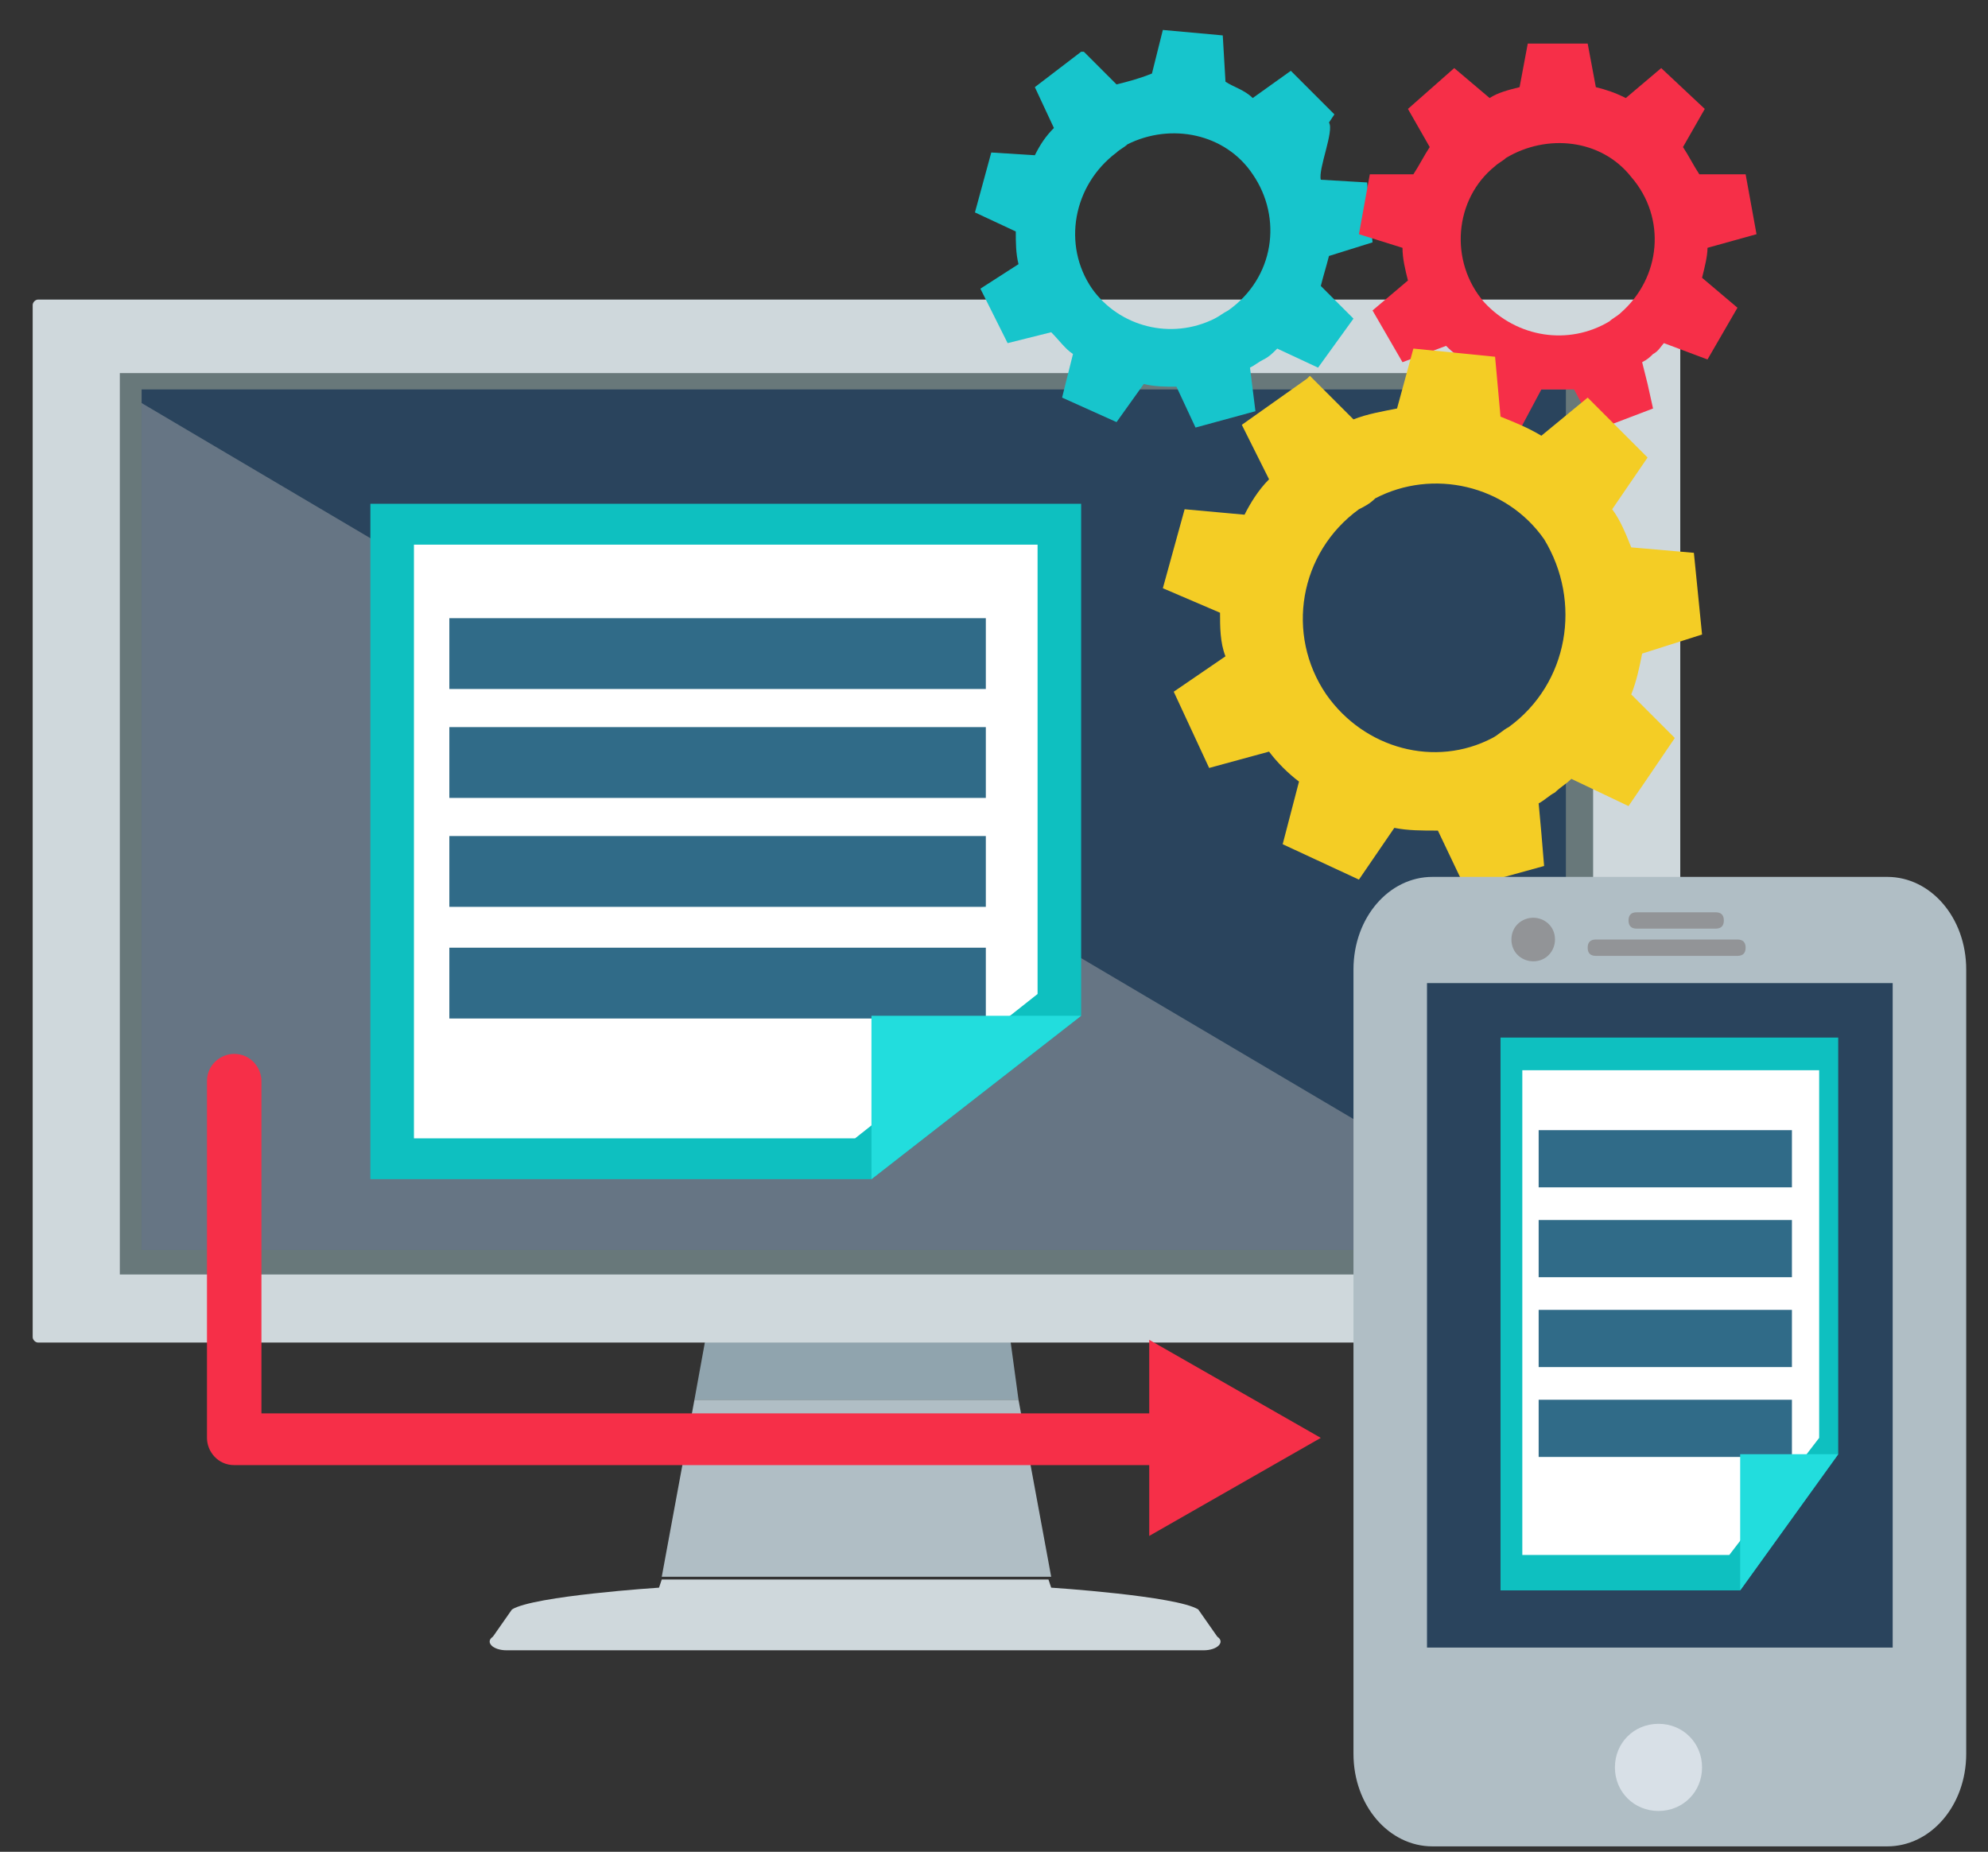
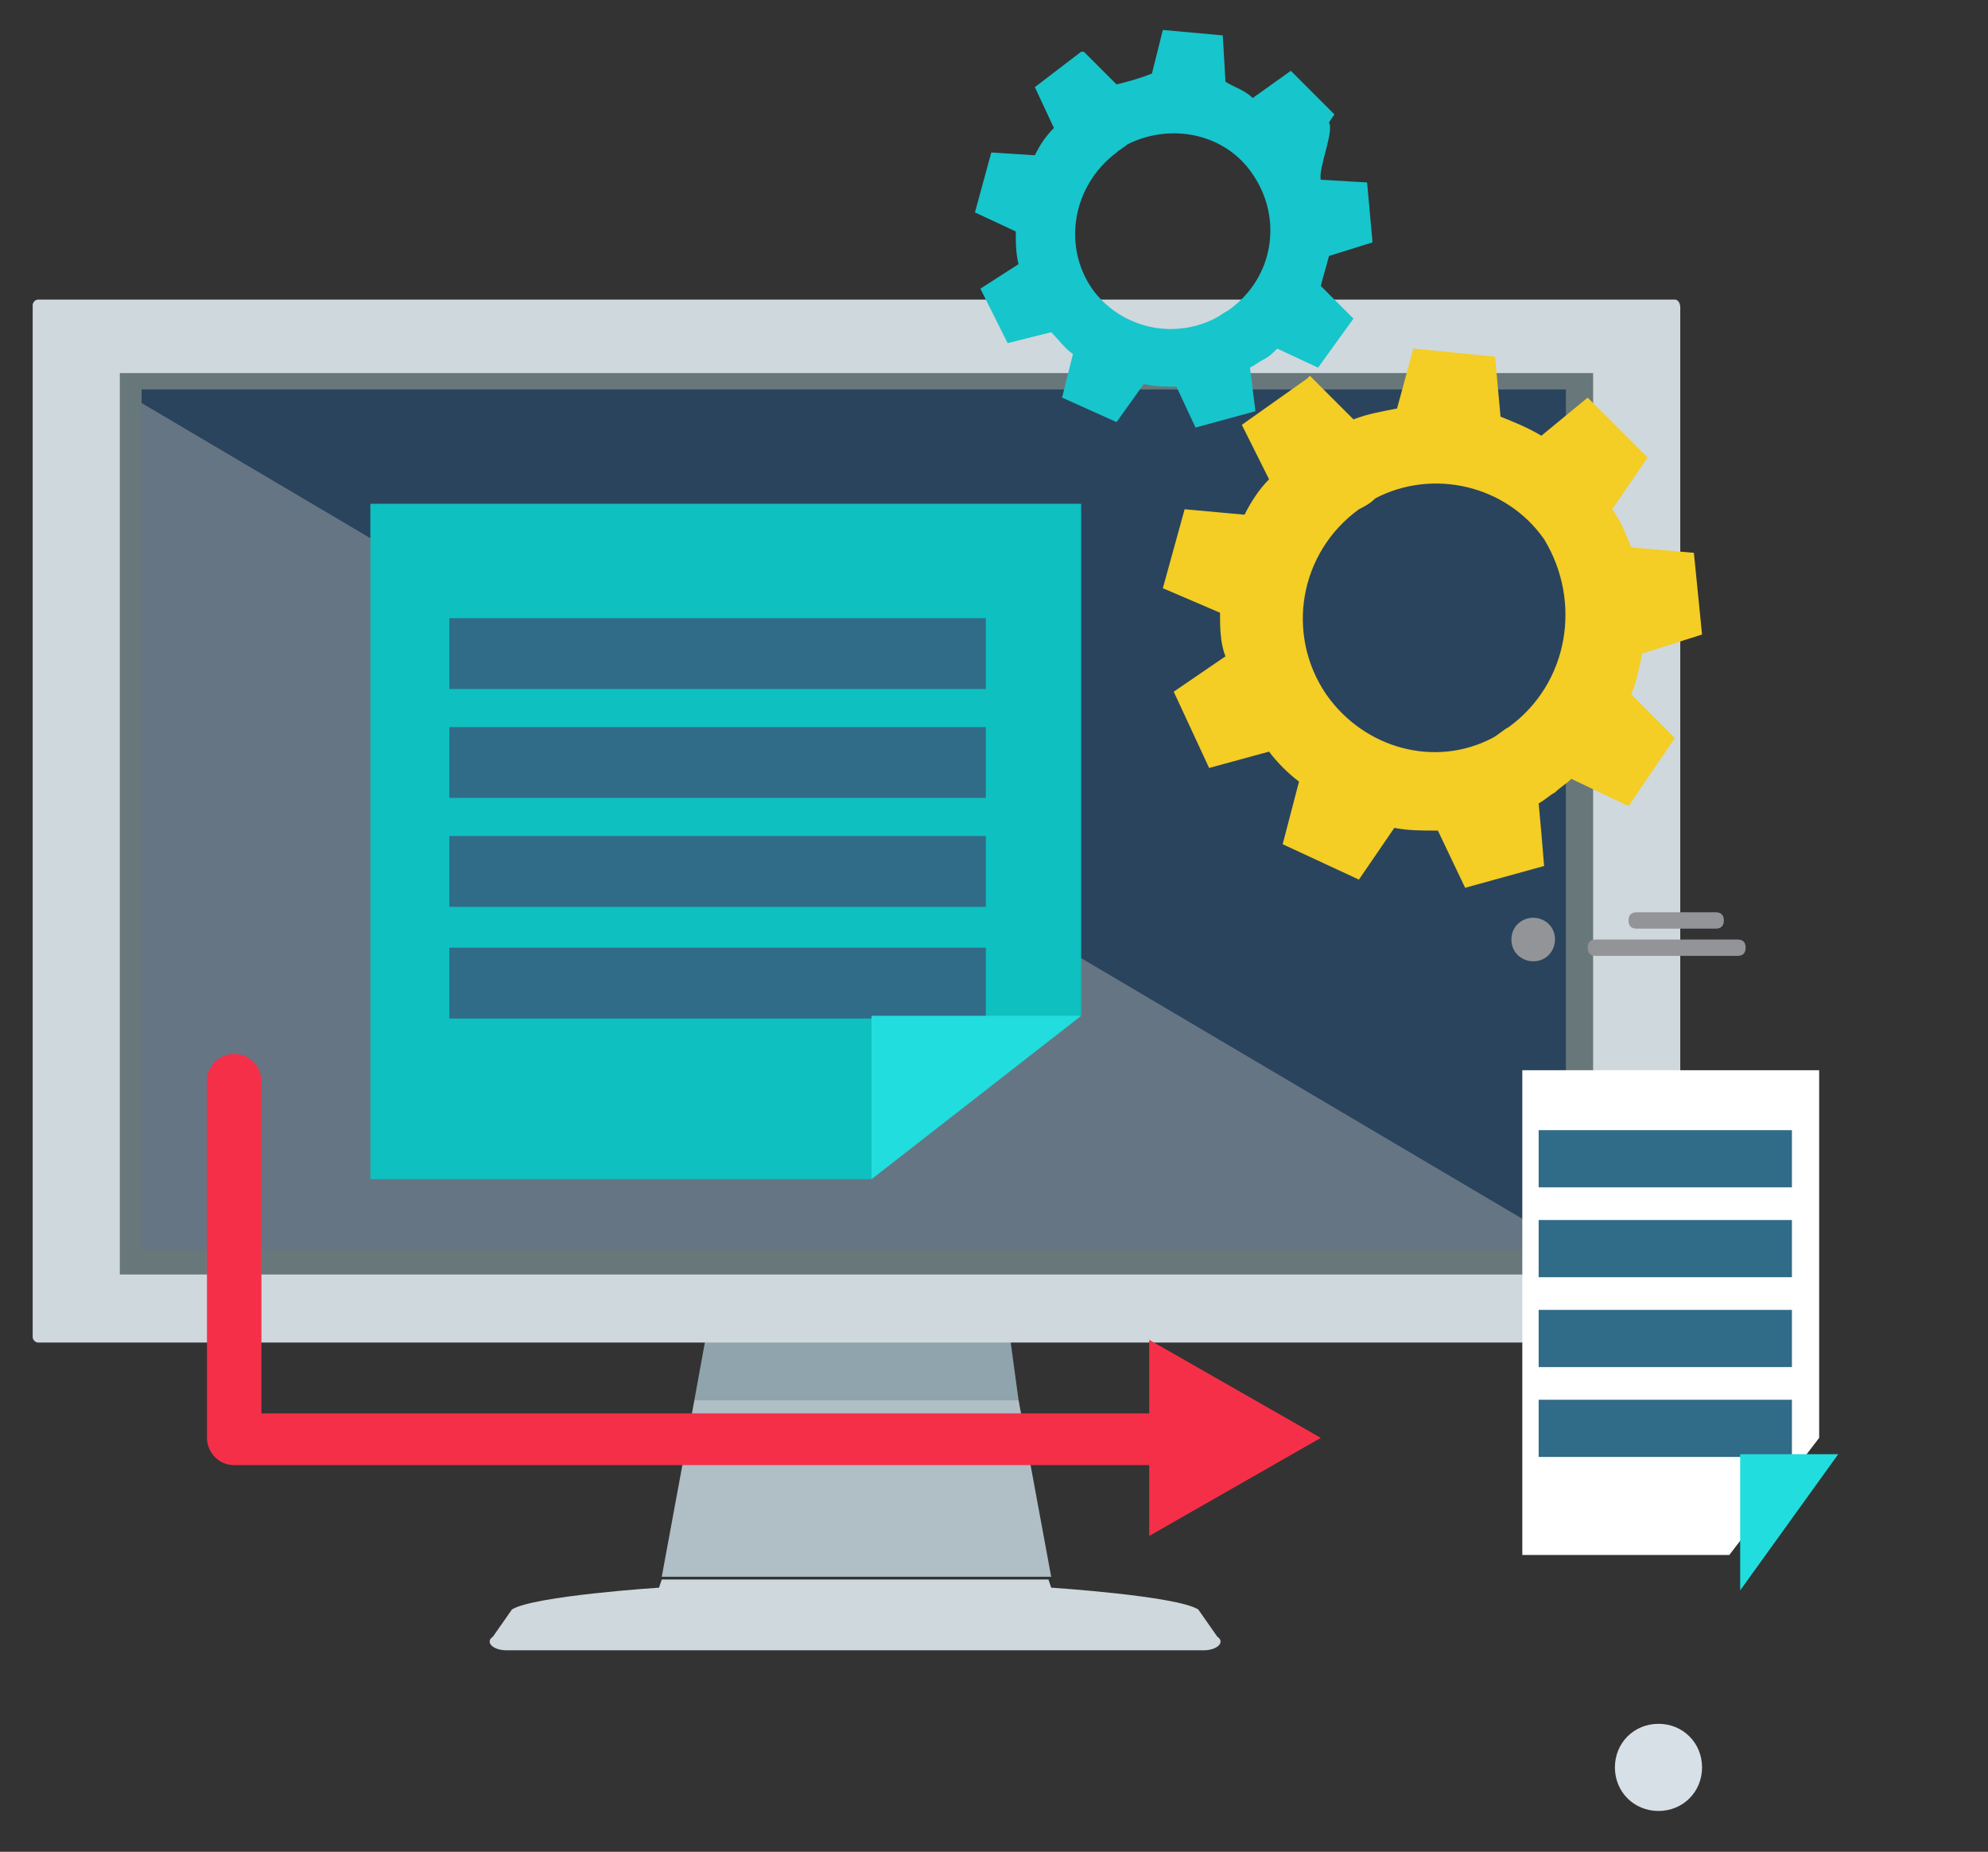
<svg xmlns="http://www.w3.org/2000/svg" version="1.1" id="Layer_1" x="0px" y="0px" viewBox="0 0 73 68" style="enable-background:new 0 0 73 68;" xml:space="preserve">
  <rect x="0" y="0" width="73" height="68" fill="#333333" stroke="none" />
  <style type="text/css">
	.st0{fill:#90A4AE;}
	.st1{fill:#B0BEC5;}
	.st2{fill:#CFD8DC;}
	.st3{fill:#68787A;}
	.st4{fill:#2A445D;}
	.st5{opacity:0.41;fill:#BDBDBD;}
	.st6{fill:#17C5CC;}
	.st7{fill:#F62F48;}
	.st8{fill:#F4CD25;}
	.st9{fill:#D8E0E7;}
	.st10{fill:#929497;}
	.st11{fill:#0EC0C0;}
	.st12{fill:#FFFFFF;}
	.st13{fill:#306B88;}
	.st14{fill:#22DDDD;}
</style>
  <g id="_x31_0_1_">
    <g id="_x35__10_">
      <g>
        <g>
          <g>
            <polygon class="st0" points="37.1,49.2 31.5,48.5 25.9,49.2 25.5,51.4 37.4,51.4      " />
            <polygon class="st1" points="37.4,51.4 25.5,51.4 24.3,57.9 38.6,57.9      " />
            <path class="st2" d="M44.7,60.1l-0.7-1c-0.8-0.5-5.4-0.8-5.4-0.8l0,0l-0.1-0.3H24.3l-0.1,0.3l0,0c0,0-4.6,0.3-5.4,0.8l-0.7,1       c-0.3,0.2,0,0.5,0.5,0.5h12.8h12.8C44.7,60.6,45,60.3,44.7,60.1z" />
          </g>
          <g>
            <g>
              <path class="st2" d="M61.5,11H1.4c-0.1,0-0.2,0.1-0.2,0.2v37.9c0,0.1,0.1,0.2,0.2,0.2h60.1c0.1,0,0.2-0.1,0.2-0.2V11.3        C61.7,11.1,61.6,11,61.5,11z" />
              <rect x="4.4" y="13.7" class="st3" width="54.1" height="33.1" />
            </g>
          </g>
        </g>
        <polygon class="st4" points="43.2,14.3 5.2,14.3 5.2,14.6 5.2,45.9 34.8,45.9 43.2,45.9 57.5,45.9 57.5,14.3    " />
      </g>
    </g>
    <polygon class="st5" points="5.2,14.8 5.2,45.9 34.8,45.9 43.2,45.9 57.5,45.9 57.5,45.7  " />
    <path class="st6" d="M50.4,8.9l-0.2-2.2l-1.7-0.1c-0.1-0.4,0.5-1.8,0.3-2.1L49,4.2l-1.6-1.6l-1.4,1C45.7,3.3,45.3,3.2,45,3   l-0.1-1.7l-2.2-0.2l-0.4,1.6C41.8,2.9,41.4,3,41,3.1l-1.2-1.2l-0.1,0L38,3.2l0.7,1.5c-0.3,0.3-0.5,0.6-0.7,1l-1.6-0.1l-0.6,2.2   l1.5,0.7c0,0.4,0,0.8,0.1,1.2l-1.4,0.9l1,2l1.6-0.4c0.3,0.3,0.5,0.6,0.8,0.8l-0.4,1.6l2,0.9l1-1.4c0.4,0.1,0.8,0.1,1.2,0.1l0.7,1.5   l2.2-0.6L46,14.3l-0.1-0.8c0.2-0.1,0.3-0.2,0.5-0.3c0.2-0.1,0.3-0.2,0.5-0.4l1.5,0.7l1.3-1.8l-1.2-1.2c0.1-0.4,0.2-0.7,0.3-1.1   L50.4,8.9z M45.1,11.4c-0.2,0.1-0.3,0.2-0.5,0.3c-1.6,0.8-3.5,0.3-4.5-1.1c-1.1-1.6-0.7-3.8,0.9-5c0.1-0.1,0.3-0.2,0.4-0.3   C43,4.5,45,4.9,46,6.4C47.1,8,46.8,10.2,45.1,11.4z" />
-     <path class="st7" d="M64.5,8.6l-0.4-2.2l-1.7,0c-0.2-0.3-0.4-0.7-0.6-1l0.8-1.4L61,2.5l-1.3,1.1c-0.4-0.2-0.7-0.3-1.1-0.4l-0.3-1.6   l-2.2,0l-0.3,1.6c-0.4,0.1-0.8,0.2-1.1,0.4l-1.3-1.1l0,0L51.7,4l0.8,1.4c-0.2,0.3-0.4,0.7-0.6,1l-1.6,0l-0.4,2.2l1.6,0.5   c0,0.4,0.1,0.8,0.2,1.2l-1.3,1.1l1.1,1.9l1.6-0.6c0.3,0.3,0.6,0.5,0.9,0.7l-0.3,1.6l2.1,0.8l0.8-1.5c0.4,0,0.8,0,1.2,0l0.8,1.5   l2.1-0.8l-0.2-0.9l-0.2-0.8c0.2-0.1,0.3-0.2,0.4-0.3c0.2-0.1,0.3-0.3,0.4-0.4l1.6,0.6l1.1-1.9l-1.3-1.1c0.1-0.4,0.2-0.8,0.2-1.1   L64.5,8.6z M59.5,11.5c-0.1,0.1-0.3,0.2-0.4,0.3c-1.5,0.9-3.4,0.6-4.6-0.7c-1.3-1.5-1.1-3.8,0.4-5c0.1-0.1,0.3-0.2,0.4-0.3   c1.5-0.9,3.5-0.7,4.6,0.7C61.2,8,61,10.2,59.5,11.5z" />
    <path class="st8" d="M62.5,23.3l-0.3-3l-2.3-0.2c-0.2-0.5-0.4-1-0.7-1.4l1.3-1.9l-2.2-2.2L56.6,16c-0.5-0.3-1-0.5-1.5-0.7l-0.2-2.2   l-3-0.3L51.3,15c-0.5,0.1-1.1,0.2-1.6,0.4l-1.6-1.6l-0.1,0.1l-2.4,1.7l1,2c-0.4,0.4-0.7,0.9-0.9,1.3l-2.2-0.2l-0.8,2.9l2.1,0.9   c0,0.5,0,1.1,0.2,1.6l-1.9,1.3l1.3,2.8l2.2-0.6c0.3,0.4,0.7,0.8,1.1,1.1L47.1,31l2.8,1.3l1.3-1.9c0.5,0.1,1,0.1,1.6,0.1l1,2.1   l2.9-0.8l-0.1-1.2l-0.1-1.1c0.2-0.1,0.4-0.3,0.6-0.4c0.2-0.2,0.4-0.3,0.6-0.5l2.1,1l1.7-2.5l-1.6-1.6c0.2-0.5,0.3-1,0.4-1.5   L62.5,23.3z M55.4,26.7c-0.2,0.1-0.4,0.3-0.6,0.4c-2.1,1.1-4.7,0.4-6.1-1.6c-1.5-2.2-1-5.2,1.2-6.8c0.2-0.1,0.4-0.2,0.6-0.4   c2.1-1.1,4.8-0.5,6.2,1.5C58.1,22.1,57.6,25.1,55.4,26.7z" />
    <g id="_x31_6_2_">
      <g>
        <g>
          <g>
            <g>
-               <path class="st1" d="M49.7,35.6l0,28.8c0,1.9,1.3,3.4,2.9,3.4l16.7,0c1.6,0,2.9-1.5,2.9-3.4V35.6c0-1.9-1.3-3.4-2.9-3.4        l-16.7,0C51,32.2,49.7,33.7,49.7,35.6z" />
-             </g>
-             <polygon class="st4" points="52.8,36.1 52.4,36.1 52.4,60.5 69.5,60.5 69.5,60.4 69.5,60.3 69.5,36.1      " />
+               </g>
          </g>
          <g>
            <path class="st9" d="M60.9,63.3c0.9,0,1.6,0.7,1.6,1.6c0,0.9-0.7,1.6-1.6,1.6c-0.9,0-1.6-0.7-1.6-1.6       C59.3,64,60,63.3,60.9,63.3z" />
          </g>
          <g>
            <path class="st10" d="M60.1,34.1c-0.2,0-0.3-0.1-0.3-0.3c0-0.2,0.1-0.3,0.3-0.3l2.9,0h0c0.2,0,0.3,0.1,0.3,0.3       c0,0.2-0.1,0.3-0.3,0.3L60.1,34.1L60.1,34.1z" />
          </g>
          <g>
            <path class="st10" d="M58.6,35.1c-0.2,0-0.3-0.1-0.3-0.3c0-0.2,0.1-0.3,0.3-0.3l5.2,0h0c0.2,0,0.3,0.1,0.3,0.3       c0,0.2-0.1,0.3-0.3,0.3L58.6,35.1L58.6,35.1z" />
          </g>
        </g>
        <g>
          <path class="st10" d="M56.3,33.7c0.4,0,0.8,0.3,0.8,0.8c0,0.4-0.3,0.8-0.8,0.8c-0.4,0-0.8-0.3-0.8-0.8      C55.5,34,55.9,33.7,56.3,33.7z" />
        </g>
      </g>
    </g>
    <g>
      <polygon class="st11" points="39.7,18.5 13.6,18.5 13.6,43.3 32,43.3 39.7,37.3   " />
-       <polygon class="st12" points="38.1,20 15.2,20 15.2,41.8 31.4,41.8 38.1,36.5   " />
      <g>
        <g>
          <g>
            <rect x="16.5" y="30.7" class="st13" width="19.7" height="2.6" />
          </g>
          <g>
            <rect x="16.5" y="22.7" class="st13" width="19.7" height="2.6" />
          </g>
          <g>
            <rect x="16.5" y="26.7" class="st13" width="19.7" height="2.6" />
          </g>
          <g>
            <rect x="16.5" y="34.8" class="st13" width="19.7" height="2.6" />
          </g>
        </g>
      </g>
      <polygon class="st14" points="39.7,37.3 32,43.3 32,37.3   " />
    </g>
    <g>
-       <polygon class="st11" points="67.5,38.1 55.1,38.1 55.1,58.4 63.9,58.4 67.5,53.4   " />
      <polygon class="st12" points="66.8,39.3 55.9,39.3 55.9,57.1 63.5,57.1 66.8,52.8   " />
      <g>
        <g>
          <g>
            <rect x="56.5" y="48.1" class="st13" width="9.3" height="2.1" />
          </g>
          <g>
            <rect x="56.5" y="41.5" class="st13" width="9.3" height="2.1" />
          </g>
          <g>
            <rect x="56.5" y="44.8" class="st13" width="9.3" height="2.1" />
          </g>
          <g>
            <rect x="56.5" y="51.4" class="st13" width="9.3" height="2.1" />
          </g>
        </g>
      </g>
      <polygon class="st14" points="67.5,53.4 63.9,58.4 63.9,53.4   " />
    </g>
    <path class="st7" d="M48.5,52.8l-6.3-3.6v2.7H9.6V39.7c0-0.5-0.4-1-1-1c-0.5,0-1,0.4-1,1v13.1c0,0.5,0.4,1,1,1h33.6v2.6L48.5,52.8z   " />
  </g>
</svg>